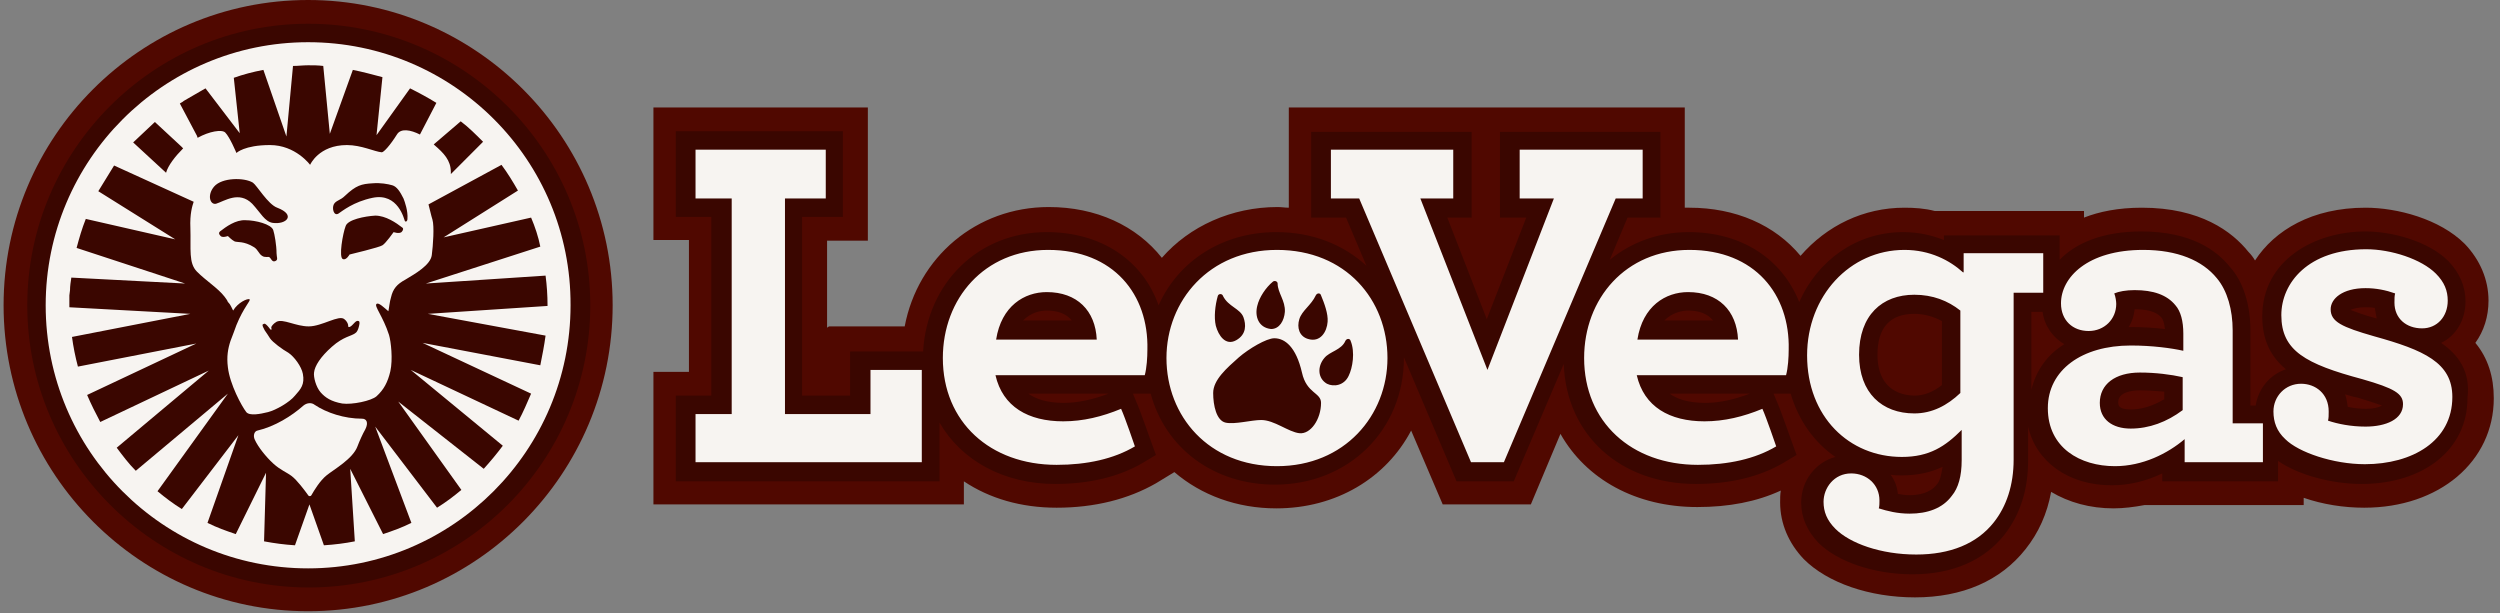
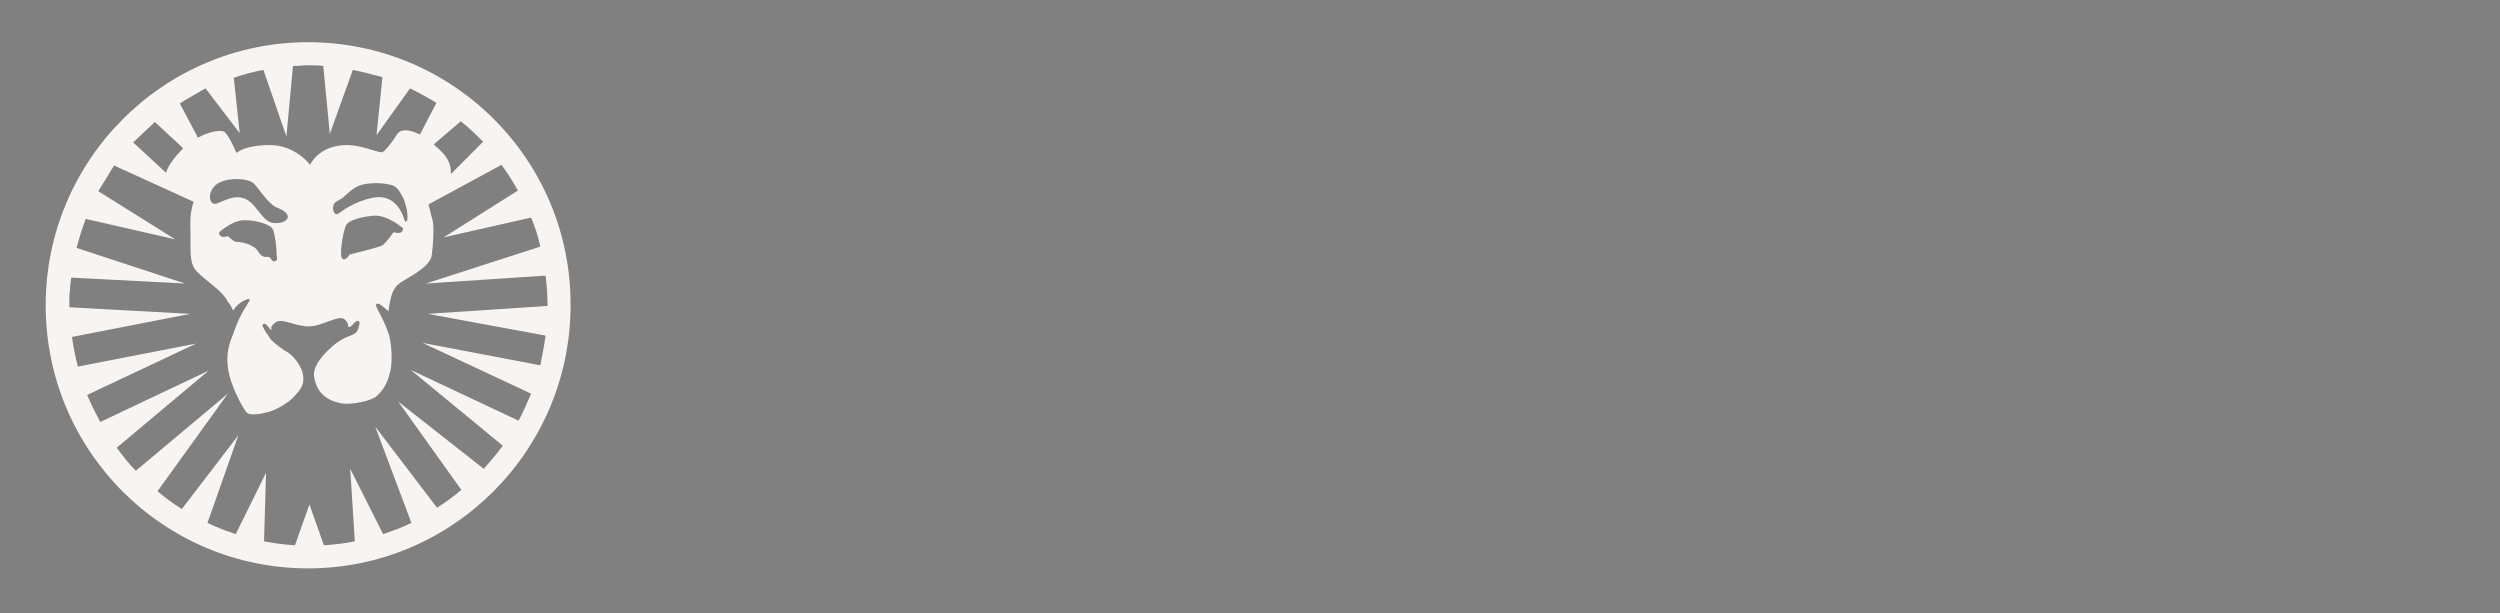
<svg xmlns="http://www.w3.org/2000/svg" width="212" height="52" viewBox="0 0 212 52" fill="none">
  <rect x="0" y="0" width="212" height="52" fill="#808080" stroke="none" />
  <g id="05a148dc5498f78ed9efd8c0eb9e998e 1" clip-path="url(#clip0_0_1847)">
    <g id="Group">
-       <path id="Vector" d="M26.129 51.832C11.906 51.832 0.304 40.202 0.304 25.888C0.304 11.574 11.906 0 26.129 0C40.352 0 51.953 11.63 51.953 25.888C51.953 40.146 40.407 51.832 26.129 51.832ZM70.136 27.789V20.409H73.594V9.114H55.411V20.353H58.423V31.535H55.411V42.774H81.737V40.817C83.913 42.271 86.59 43.054 89.602 43.054C92.837 43.054 95.681 42.327 98.024 40.985L99.586 40.034C101.873 41.991 104.884 43.11 108.231 43.11C113.307 43.11 117.546 40.538 119.665 36.512L122.342 42.774H129.816L132.326 36.791C134.502 40.65 138.741 42.998 143.928 42.998C146.605 42.998 148.948 42.55 151.011 41.6C150.955 41.935 150.955 42.271 150.955 42.606C150.955 44.396 151.681 46.073 152.963 47.415C154.971 49.428 158.541 50.658 162.39 50.658C166.405 50.658 169.64 49.26 171.76 46.576C172.875 45.178 173.601 43.557 173.935 41.712C175.441 42.606 177.226 43.11 179.234 43.11C180.071 43.11 180.963 42.998 181.855 42.83H195.353V42.215C196.971 42.774 198.756 43.054 200.485 43.054C206.843 43.054 211.473 39.14 211.473 33.772C211.473 31.927 210.971 30.361 209.911 29.075C210.636 28.069 211.026 26.839 211.026 25.497C211.026 23.707 210.301 22.03 209.018 20.688C206.899 18.563 203.273 17.613 200.596 17.613C196.078 17.613 192.899 19.514 191.226 22.086C191.058 21.806 190.891 21.583 190.668 21.359C189.274 19.626 186.596 17.613 181.632 17.613C179.624 17.613 178.007 17.948 176.724 18.452V17.892H164.063C163.226 17.669 162.334 17.613 161.497 17.613C158.039 17.613 154.916 19.123 152.685 21.695C150.509 19.067 147.163 17.613 143.258 17.613H142.868V9.114H109.291V17.613C108.956 17.613 108.677 17.557 108.343 17.557C104.438 17.557 100.869 19.178 98.526 21.862C96.351 19.123 92.948 17.557 88.933 17.557C82.797 17.557 77.833 21.806 76.718 27.677H70.303L70.136 27.789Z" fill="#500800" />
-       <path id="Vector_2" opacity="0.27" d="M26.129 2.013C13.021 2.013 2.312 12.748 2.312 25.888C2.312 39.028 13.021 49.819 26.184 49.819C39.348 49.819 50.057 39.084 50.057 25.888C50.057 12.692 39.292 2.013 26.129 2.013Z" fill="#030303" />
-       <path id="Vector_3" d="M26.686 34.331C26.408 34.108 26.017 34.163 25.738 34.387C24.734 35.282 23.284 36.176 21.834 36.512C21.555 36.568 21.444 36.959 21.611 37.295C21.89 37.91 22.559 38.748 23.173 39.308C23.786 39.867 24.288 40.034 24.734 40.37C25.18 40.705 25.85 41.6 26.129 41.991C26.184 42.103 26.352 42.103 26.408 41.991C26.631 41.6 27.133 40.761 27.69 40.314C28.304 39.811 29.922 38.916 30.312 37.854C30.479 37.407 30.758 36.791 30.981 36.4C31.26 35.841 31.093 35.505 30.702 35.505C29.196 35.505 27.69 35.002 26.686 34.331Z" fill="#F7F4F1" />
      <path id="Vector_4" d="M26.129 3.579C13.858 3.579 3.874 13.587 3.874 25.888C3.874 38.245 13.858 48.198 26.129 48.198C38.399 48.198 48.383 38.19 48.383 25.888C48.439 13.587 38.455 3.579 26.129 3.579ZM40.965 12.022L38.232 14.761V14.594C38.232 13.587 37.618 12.972 36.838 12.301L36.782 12.245L39.069 10.288C39.738 10.792 40.352 11.407 40.965 12.022ZM15.587 8.555L17.037 7.716C17.149 7.66 17.316 7.549 17.428 7.493L20.328 11.295L19.826 6.598C20.607 6.319 21.444 6.095 22.336 5.927L24.288 11.574L24.846 5.592C25.292 5.592 25.683 5.536 26.129 5.536C26.575 5.536 26.965 5.536 27.412 5.592L27.969 11.351L29.921 5.927C30.758 6.095 31.595 6.319 32.431 6.542L31.929 11.463L34.774 7.493C35.555 7.884 36.28 8.276 37.005 8.723L35.611 11.407C34.83 11.015 33.993 10.848 33.658 11.407C33.101 12.301 32.543 12.916 32.376 12.916C31.762 12.861 30.646 12.301 29.419 12.301C27.021 12.301 26.296 13.979 26.296 13.979C26.296 13.979 25.069 12.301 22.894 12.301C20.718 12.301 20.049 12.972 20.049 12.972C20.049 12.972 19.491 11.63 19.101 11.239C18.822 10.959 17.762 11.127 16.758 11.686L16.703 11.518L15.252 8.779C15.308 8.723 15.475 8.667 15.587 8.555ZM31.595 16.774C29.977 17.11 29.029 17.893 28.694 18.116C28.304 18.34 28.137 17.669 28.304 17.334C28.471 16.998 28.862 16.998 29.252 16.607C30.2 15.712 30.646 15.6 31.595 15.544C32.264 15.488 32.878 15.6 33.268 15.712C33.658 15.824 33.937 16.271 34.216 16.83C34.328 17.11 34.607 17.893 34.551 18.564C34.551 18.787 34.383 18.843 34.328 18.731C34.272 18.62 33.77 16.327 31.595 16.774ZM34.049 19.682C33.826 19.85 33.38 19.682 33.38 19.682C33.38 19.682 32.71 20.633 32.431 20.8C32.208 20.968 29.643 21.583 29.643 21.583C29.643 21.583 29.364 22.086 29.085 21.974C28.694 21.863 29.085 19.738 29.308 19.179C29.475 18.62 30.925 18.34 31.818 18.284C32.71 18.284 33.603 18.899 34.105 19.291C34.216 19.346 34.216 19.514 34.049 19.682ZM23.117 18.899C22.448 18.787 22.113 18.061 21.388 17.278C20.272 16.159 19.045 17.054 18.32 17.278C17.818 17.39 17.539 16.551 18.153 15.824C18.822 15.041 20.718 15.041 21.444 15.488C21.778 15.712 22.726 17.334 23.507 17.613C25.125 18.228 24.288 19.067 23.117 18.899ZM23.34 22.142C23.061 22.254 23.005 21.919 22.838 21.807C22.782 21.751 22.448 21.863 22.224 21.695C21.945 21.527 21.89 21.192 21.555 20.968C20.663 20.409 20.105 20.577 19.882 20.465C19.659 20.353 19.324 20.017 19.324 20.017C19.324 20.017 18.878 20.185 18.71 20.017C18.543 19.85 18.543 19.738 18.655 19.626C19.157 19.235 19.993 18.62 20.83 18.675C21.667 18.675 23.005 19.011 23.172 19.514C23.284 19.85 23.451 20.8 23.451 21.471C23.451 21.807 23.619 22.03 23.34 22.142ZM13.133 10.344L15.364 12.413L15.531 12.581C14.862 13.252 14.248 14.035 14.081 14.65L11.292 12.078L13.133 10.344ZM46.264 28.46C46.152 29.299 45.985 30.138 45.818 30.977L35.834 29.076L45.037 33.381C44.702 34.164 44.367 34.947 43.977 35.673L34.83 31.368L42.638 37.798C42.136 38.469 41.579 39.14 41.021 39.755L33.77 34.052L39.124 41.544C38.455 42.103 37.786 42.607 37.061 43.054L31.818 36.177L34.886 44.34C34.105 44.731 33.324 45.011 32.487 45.291L29.698 39.755L30.089 45.906C29.252 46.073 28.36 46.185 27.467 46.241L26.24 42.774L25.013 46.241C24.121 46.185 23.284 46.073 22.392 45.906L22.559 40.091L19.993 45.291C19.157 45.011 18.376 44.731 17.595 44.34L20.216 36.904L15.42 43.166C14.695 42.718 14.025 42.215 13.356 41.656L19.324 33.381L11.515 39.923C10.902 39.308 10.4 38.637 9.898 37.966L17.706 31.424L8.503 35.785C8.113 35.058 7.723 34.276 7.388 33.493L16.647 29.131L6.607 31.088C6.384 30.25 6.217 29.411 6.105 28.572L16.145 26.615L5.882 26.056V25.05L5.938 24.602C5.938 24.267 5.994 23.875 6.049 23.54L15.699 24.043L6.495 21.024C6.719 20.185 6.942 19.402 7.276 18.564L14.862 20.297L8.336 16.215L9.675 14.035L16.424 17.11C16.312 17.445 16.089 18.116 16.145 19.346C16.201 21.136 15.977 22.31 16.703 23.037C17.483 23.82 18.487 24.435 19.045 25.162C19.157 25.329 19.268 25.441 19.324 25.609C19.491 25.777 19.547 25.888 19.603 26L19.77 26.336C20.161 25.665 20.997 25.273 21.165 25.385C21.276 25.497 20.663 26.056 20.049 27.566C19.938 27.901 19.714 28.46 19.547 28.908C19.324 29.579 19.212 30.25 19.324 31.144C19.491 32.598 20.495 34.443 20.886 34.947C21.165 35.282 22.057 35.114 22.726 34.947C23.396 34.779 24.567 34.108 25.013 33.549C25.515 32.989 25.85 32.598 25.683 31.703C25.571 31.088 24.957 30.25 24.455 29.914C23.953 29.635 23.117 29.02 22.894 28.684C22.782 28.516 22.615 28.237 22.448 28.013C22.336 27.79 22.224 27.622 22.28 27.51C22.448 27.398 22.503 27.454 22.671 27.622C22.838 27.79 22.949 28.013 23.005 27.957C23.061 27.901 23.005 27.901 23.005 27.734C23.061 27.622 23.172 27.454 23.451 27.286C24.009 27.007 25.069 27.678 26.184 27.678C27.3 27.678 28.75 26.671 29.196 27.063C29.475 27.286 29.531 27.51 29.531 27.678C29.531 27.678 29.531 27.734 29.587 27.734C29.754 27.734 29.922 27.51 30.089 27.342C30.2 27.23 30.312 27.174 30.423 27.23C30.535 27.286 30.479 27.51 30.423 27.734C30.368 27.957 30.256 28.181 30.145 28.237C29.81 28.516 29.141 28.516 28.137 29.411C27.188 30.25 26.686 31.032 26.631 31.592C26.575 31.983 26.798 32.822 27.188 33.269C27.579 33.716 28.081 34.052 29.029 34.22C29.866 34.331 31.483 33.996 31.929 33.605C32.543 33.045 32.878 32.43 33.101 31.48C33.324 30.473 33.157 28.964 32.989 28.404C32.487 26.839 31.706 25.944 31.929 25.777C32.097 25.609 32.599 26.112 32.933 26.392C32.989 26.168 33.045 25.553 33.157 25.217C33.324 24.491 33.658 24.099 34.383 23.708C35.22 23.204 36.503 22.478 36.615 21.639C36.726 20.8 36.838 19.179 36.67 18.62C36.559 18.284 36.447 17.725 36.336 17.334L42.527 13.979C43.029 14.65 43.475 15.377 43.921 16.159L37.618 20.129L45.037 18.452C45.371 19.235 45.65 20.073 45.818 20.912L36.113 24.043L46.264 23.372C46.375 24.211 46.431 25.05 46.431 25.888V25.944L36.28 26.615L46.264 28.46Z" fill="#F7F4F1" />
-       <path id="Vector_5" opacity="0.27" d="M207.01 29.076C208.293 28.46 209.074 27.119 209.074 25.553C209.074 24.267 208.572 23.149 207.624 22.142C205.895 20.409 202.771 19.626 200.596 19.626C196.246 19.626 191.839 22.086 191.839 26.839C191.839 28.908 192.62 30.306 193.847 31.312C192.509 31.759 191.505 32.934 191.282 34.387H190.835V28.013C190.835 25.832 190.222 23.875 189.106 22.645C187.991 21.247 185.816 19.626 181.577 19.626C178.286 19.626 175.999 20.633 174.66 22.03V19.962H164.844V20.353C163.84 19.962 162.724 19.682 161.386 19.682C157.426 19.682 154.135 22.086 152.573 25.609C151.123 21.974 147.721 19.682 143.203 19.682C140.581 19.682 138.294 20.576 136.51 22.03L138.015 18.452H140.804V11.183H127.195V18.452H129.426L126.079 27.063L122.733 18.452H124.797V11.183H111.187V18.452H114.143L115.872 22.534C113.92 20.744 111.299 19.682 108.231 19.682C103.657 19.682 99.92 22.142 98.247 25.888C96.909 22.086 93.395 19.682 88.765 19.682C82.965 19.682 78.614 23.987 78.279 29.802H72.088V33.549H68.016V18.396H71.475V11.127H57.307V18.396H60.319V33.549H57.307V40.817H79.674V35.841C81.514 39.028 85.084 41.041 89.49 41.041C92.391 41.041 94.901 40.426 96.909 39.252L98.024 38.581L97.578 37.351C97.466 37.071 96.685 34.779 96.351 34.052L96.072 33.381H97.578C98.805 37.966 102.877 41.097 108.119 41.097C114.366 41.097 119.052 36.456 119.052 30.361V30.306L123.514 40.817H128.366L132.605 30.865C132.828 36.903 137.402 41.041 143.816 41.041C146.717 41.041 149.226 40.426 151.234 39.252L152.35 38.581L151.904 37.351C151.792 37.071 151.011 34.779 150.677 34.052L150.398 33.381H151.848C152.517 35.673 153.856 37.519 155.641 38.749C153.967 39.196 152.74 40.761 152.74 42.607C152.74 43.893 153.242 45.011 154.191 46.017C155.808 47.639 158.932 48.701 162.167 48.701C165.569 48.701 168.246 47.527 169.975 45.346C171.314 43.613 171.983 41.544 171.983 39.084V36.176C172.652 39.14 175.385 41.153 179.067 41.153C180.517 41.153 181.967 40.817 183.361 40.146V40.817H193.178V39.084C194.851 40.258 197.696 41.041 200.262 41.041C205.56 41.041 209.242 38.078 209.242 33.772C209.52 31.48 208.461 30.082 207.01 29.076ZM88.765 26.336C89.713 26.336 90.439 26.615 90.885 27.174H86.757C87.427 26.503 88.207 26.336 88.765 26.336ZM90.215 34.164C88.765 34.164 87.817 33.828 87.204 33.381H94.008C92.669 33.884 91.387 34.164 90.215 34.164ZM143.147 26.336C144.095 26.336 144.82 26.615 145.266 27.174H141.139C141.808 26.503 142.645 26.336 143.147 26.336ZM144.597 34.164C143.147 34.164 142.199 33.828 141.585 33.381H148.39C147.051 33.884 145.824 34.164 144.597 34.164ZM159.21 30.082C159.21 27.789 160.27 26.615 162.334 26.615C163.17 26.615 163.951 26.839 164.676 27.23V32.654C163.896 33.269 163.115 33.549 162.334 33.549C160.326 33.493 159.21 32.263 159.21 30.082ZM164.23 41.097C163.672 41.824 162.668 41.992 161.943 41.992C161.553 41.992 161.218 41.936 160.939 41.88C160.884 41.265 160.661 40.706 160.326 40.258C160.661 40.314 160.939 40.314 161.274 40.314C162.669 40.314 163.784 40.035 164.732 39.587C164.621 40.258 164.509 40.817 164.23 41.097ZM172.262 33.045V26.448H173.21C173.378 27.678 174.103 28.628 175.051 29.187C173.601 30.082 172.652 31.424 172.262 33.045ZM183.473 33.884C182.525 34.443 181.577 34.723 180.684 34.723C179.624 34.723 179.624 34.331 179.624 34.108C179.624 33.269 180.74 33.101 181.465 33.101C182.134 33.101 182.859 33.157 183.529 33.213V33.884H183.473ZM180.684 27.733H180.517C180.796 27.286 180.963 26.783 181.019 26.224C182.469 26.224 183.027 26.615 183.306 26.951C183.417 27.063 183.529 27.398 183.585 27.901C182.636 27.789 181.632 27.733 180.684 27.733ZM200.54 26.056C200.819 26.056 201.098 26.056 201.377 26.112C201.433 26.448 201.489 26.727 201.544 27.007C200.485 26.727 199.76 26.448 199.313 26.28C199.592 26.168 199.983 26.056 200.54 26.056ZM200.652 34.667C200.15 34.667 199.592 34.611 199.09 34.499C199.034 34.108 198.979 33.772 198.867 33.437C199.202 33.549 199.592 33.66 199.927 33.716C201.042 34.052 201.656 34.276 201.991 34.387C201.712 34.555 201.266 34.667 200.652 34.667Z" fill="#030303" />
-       <path id="Vector_6" d="M138.852 28.796C139.298 25.944 141.251 24.77 143.147 24.77C145.713 24.77 147.274 26.336 147.386 28.796H138.852ZM143.258 21.192C137.848 21.192 134.334 25.329 134.334 30.361C134.334 35.785 138.35 39.419 143.984 39.419C146.549 39.419 148.836 38.916 150.621 37.854C150.621 37.854 149.784 35.394 149.45 34.667C147.832 35.338 146.215 35.729 144.541 35.729C141.585 35.729 139.41 34.499 138.796 31.815H151.458C151.625 31.2 151.681 30.305 151.681 29.635C151.792 24.994 148.836 21.192 143.258 21.192ZM108.287 21.192C102.542 21.192 98.916 25.497 98.916 30.361C98.916 35.282 102.486 39.531 108.287 39.531C114.032 39.531 117.657 35.226 117.657 30.361C117.657 25.441 114.143 21.192 108.287 21.192ZM106.614 25.944C106.781 25.217 107.339 24.379 107.952 23.875C108.12 23.764 108.343 23.875 108.343 24.043C108.343 24.826 109.012 25.497 108.956 26.448C108.9 27.174 108.51 27.901 107.785 27.901C106.725 27.789 106.39 26.839 106.614 25.944ZM103.267 25.105C103.323 24.882 103.657 24.882 103.713 25.105C104.159 26 105.163 26.168 105.442 26.895C105.665 27.51 105.721 28.349 104.829 28.852C103.936 29.355 103.323 28.46 103.1 27.622C102.932 26.895 103.044 25.888 103.267 25.105ZM110.183 36.736C109.235 36.624 108.064 35.617 106.948 35.617C106.112 35.617 104.717 36.009 103.936 35.841C103.155 35.673 102.877 34.387 102.877 33.325C102.877 32.207 104.048 31.2 105.052 30.305C105.889 29.579 107.394 28.684 108.064 28.684C108.956 28.684 109.904 29.411 110.406 31.592C110.797 33.381 112.024 33.269 112.024 34.164C112.024 35.561 111.131 36.847 110.183 36.736ZM110.908 28.74C110.183 28.516 109.96 27.789 110.183 27.062C110.406 26.336 111.187 25.888 111.578 25.05C111.689 24.826 111.968 24.826 112.024 25.05C112.303 25.721 112.637 26.615 112.582 27.286C112.526 28.125 111.968 29.075 110.908 28.74ZM114.366 31.871C113.976 32.71 113.084 32.822 112.526 32.542C111.745 32.095 111.689 31.088 112.303 30.361C112.749 29.802 113.753 29.691 114.088 28.908C114.199 28.684 114.478 28.684 114.534 28.908C114.924 29.858 114.701 31.2 114.366 31.871ZM73.817 35.114H66.566V16.83H70.025V12.693H58.981V16.83H62.048V35.114H58.981V39.196H78.168V31.368H73.817V35.114ZM88.877 21.192C83.466 21.192 79.953 25.329 79.953 30.361C79.953 35.785 83.969 39.419 89.602 39.419C92.168 39.419 94.454 38.916 96.239 37.854C96.239 37.854 95.403 35.394 95.068 34.667C93.45 35.338 91.833 35.729 90.16 35.729C87.204 35.729 85.028 34.499 84.415 31.815H97.076C97.243 31.2 97.299 30.305 97.299 29.635C97.41 24.994 94.454 21.192 88.877 21.192ZM84.471 28.796C84.917 25.944 86.869 24.77 88.765 24.77C91.331 24.77 92.893 26.336 93.004 28.796H84.471ZM166.517 23.093H166.461C165.346 22.086 163.673 21.192 161.497 21.192C156.868 21.192 153.242 25.105 153.242 30.138C153.242 35.338 156.812 38.748 161.274 38.748C163.617 38.748 164.955 37.854 166.35 36.456V39.028C166.35 40.37 166.071 41.377 165.513 42.047C164.732 43.11 163.449 43.557 161.943 43.557C160.884 43.557 160.047 43.334 159.322 43.11C159.378 42.942 159.378 42.663 159.378 42.439C159.378 41.097 158.318 40.146 156.979 40.146C155.529 40.146 154.637 41.377 154.637 42.551C154.637 43.389 154.916 44.116 155.641 44.843C156.868 46.073 159.489 47.024 162.501 47.024C165.346 47.024 167.633 46.129 169.083 44.284C170.143 42.942 170.756 41.153 170.756 38.972V24.826H173.266V21.471H166.517V23.093ZM166.238 33.325C165.123 34.387 163.84 35.058 162.334 35.058C159.601 35.058 157.649 33.325 157.649 30.082C157.649 26.727 159.601 24.994 162.334 24.994C163.896 24.994 165.178 25.497 166.238 26.336V33.325ZM201.321 28.516C198.588 27.733 197.64 27.286 197.64 26.224C197.64 25.329 198.644 24.435 200.596 24.435C201.489 24.435 202.325 24.602 203.106 24.882C203.05 25.105 203.05 25.329 203.05 25.665C203.05 27.007 204.054 27.845 205.393 27.845C206.676 27.845 207.568 26.839 207.568 25.497C207.568 24.658 207.289 23.931 206.564 23.204C205.337 21.974 202.772 21.136 200.652 21.136C195.744 21.136 193.457 23.987 193.457 26.727C193.457 29.746 195.521 30.865 200.317 32.151C203.05 32.934 203.775 33.381 203.775 34.275C203.775 35.561 202.325 36.176 200.596 36.176C199.369 36.176 198.254 35.953 197.417 35.673C197.473 35.45 197.473 35.226 197.473 34.891C197.473 33.381 196.357 32.542 195.13 32.542C193.792 32.542 192.788 33.605 192.788 34.891C192.788 35.785 193.067 36.568 193.792 37.239C194.907 38.357 197.863 39.364 200.541 39.364C204.556 39.364 207.959 37.407 207.959 33.66C207.959 30.753 205.56 29.691 201.321 28.516ZM189.33 28.013C189.33 26.28 188.883 24.658 187.991 23.596C186.764 22.086 184.644 21.192 181.744 21.192C177.003 21.192 174.772 23.54 174.772 25.721C174.772 27.174 175.776 28.069 177.115 28.069C178.453 28.069 179.457 27.062 179.457 25.776C179.457 25.553 179.401 25.161 179.29 24.882C179.68 24.714 180.294 24.602 181.019 24.602C182.581 24.602 183.752 24.994 184.477 25.888C184.923 26.392 185.146 27.23 185.146 28.293V29.746C184.142 29.523 182.525 29.299 180.684 29.299C176.557 29.299 173.656 31.368 173.656 34.611C173.656 37.966 176.389 39.531 179.346 39.531C181.688 39.531 183.808 38.469 185.258 37.239V39.196H191.895V35.897H189.33V28.013ZM185.091 34.779C183.752 35.785 182.246 36.344 180.684 36.344C179.122 36.344 178.063 35.561 178.063 34.164C178.063 32.598 179.346 31.592 181.465 31.592C182.804 31.592 184.087 31.759 185.091 31.983V34.779ZM128.868 16.83H131.769L126.135 31.368L120.446 16.83H123.235V12.693H112.861V16.83H115.259L124.741 39.196H127.53L137.012 16.83H139.298V12.693H128.868V16.83Z" fill="#F7F4F1" />
    </g>
  </g>
  <defs>
    <clipPath id="clip0_0_1847">
      <rect width="211.391" height="52" fill="white" transform="translate(0.304)" />
    </clipPath>
  </defs>
</svg>